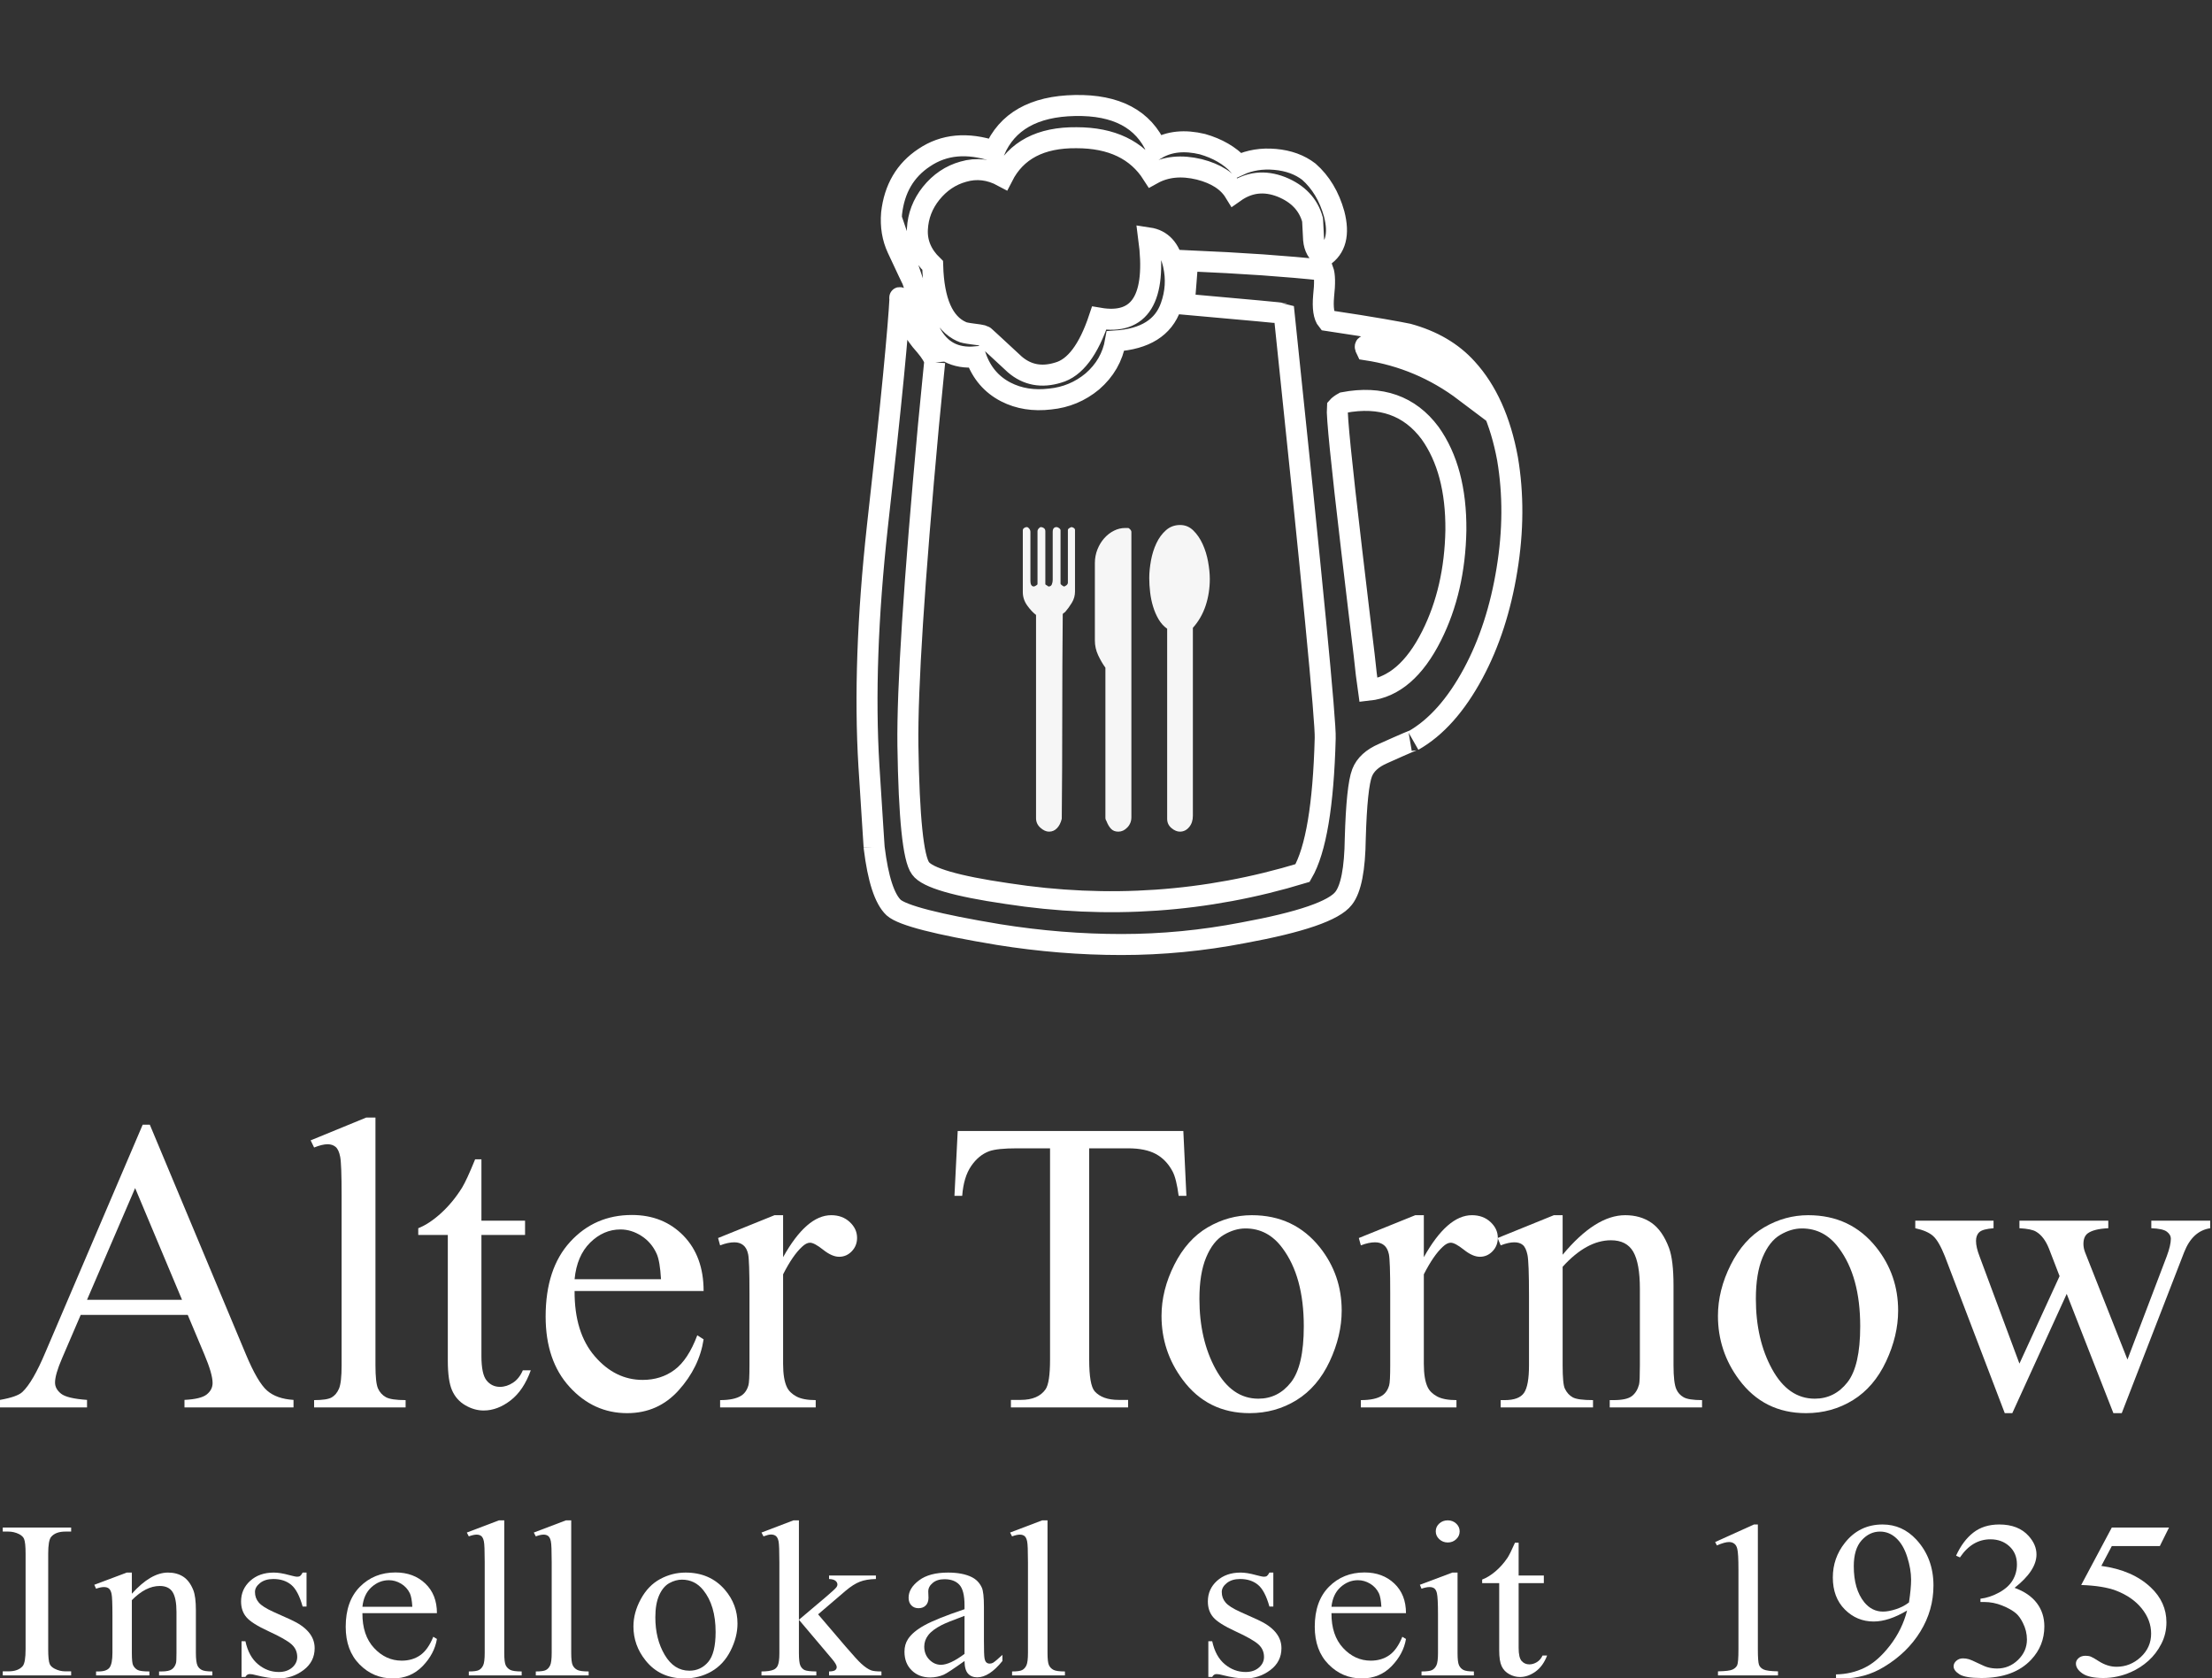
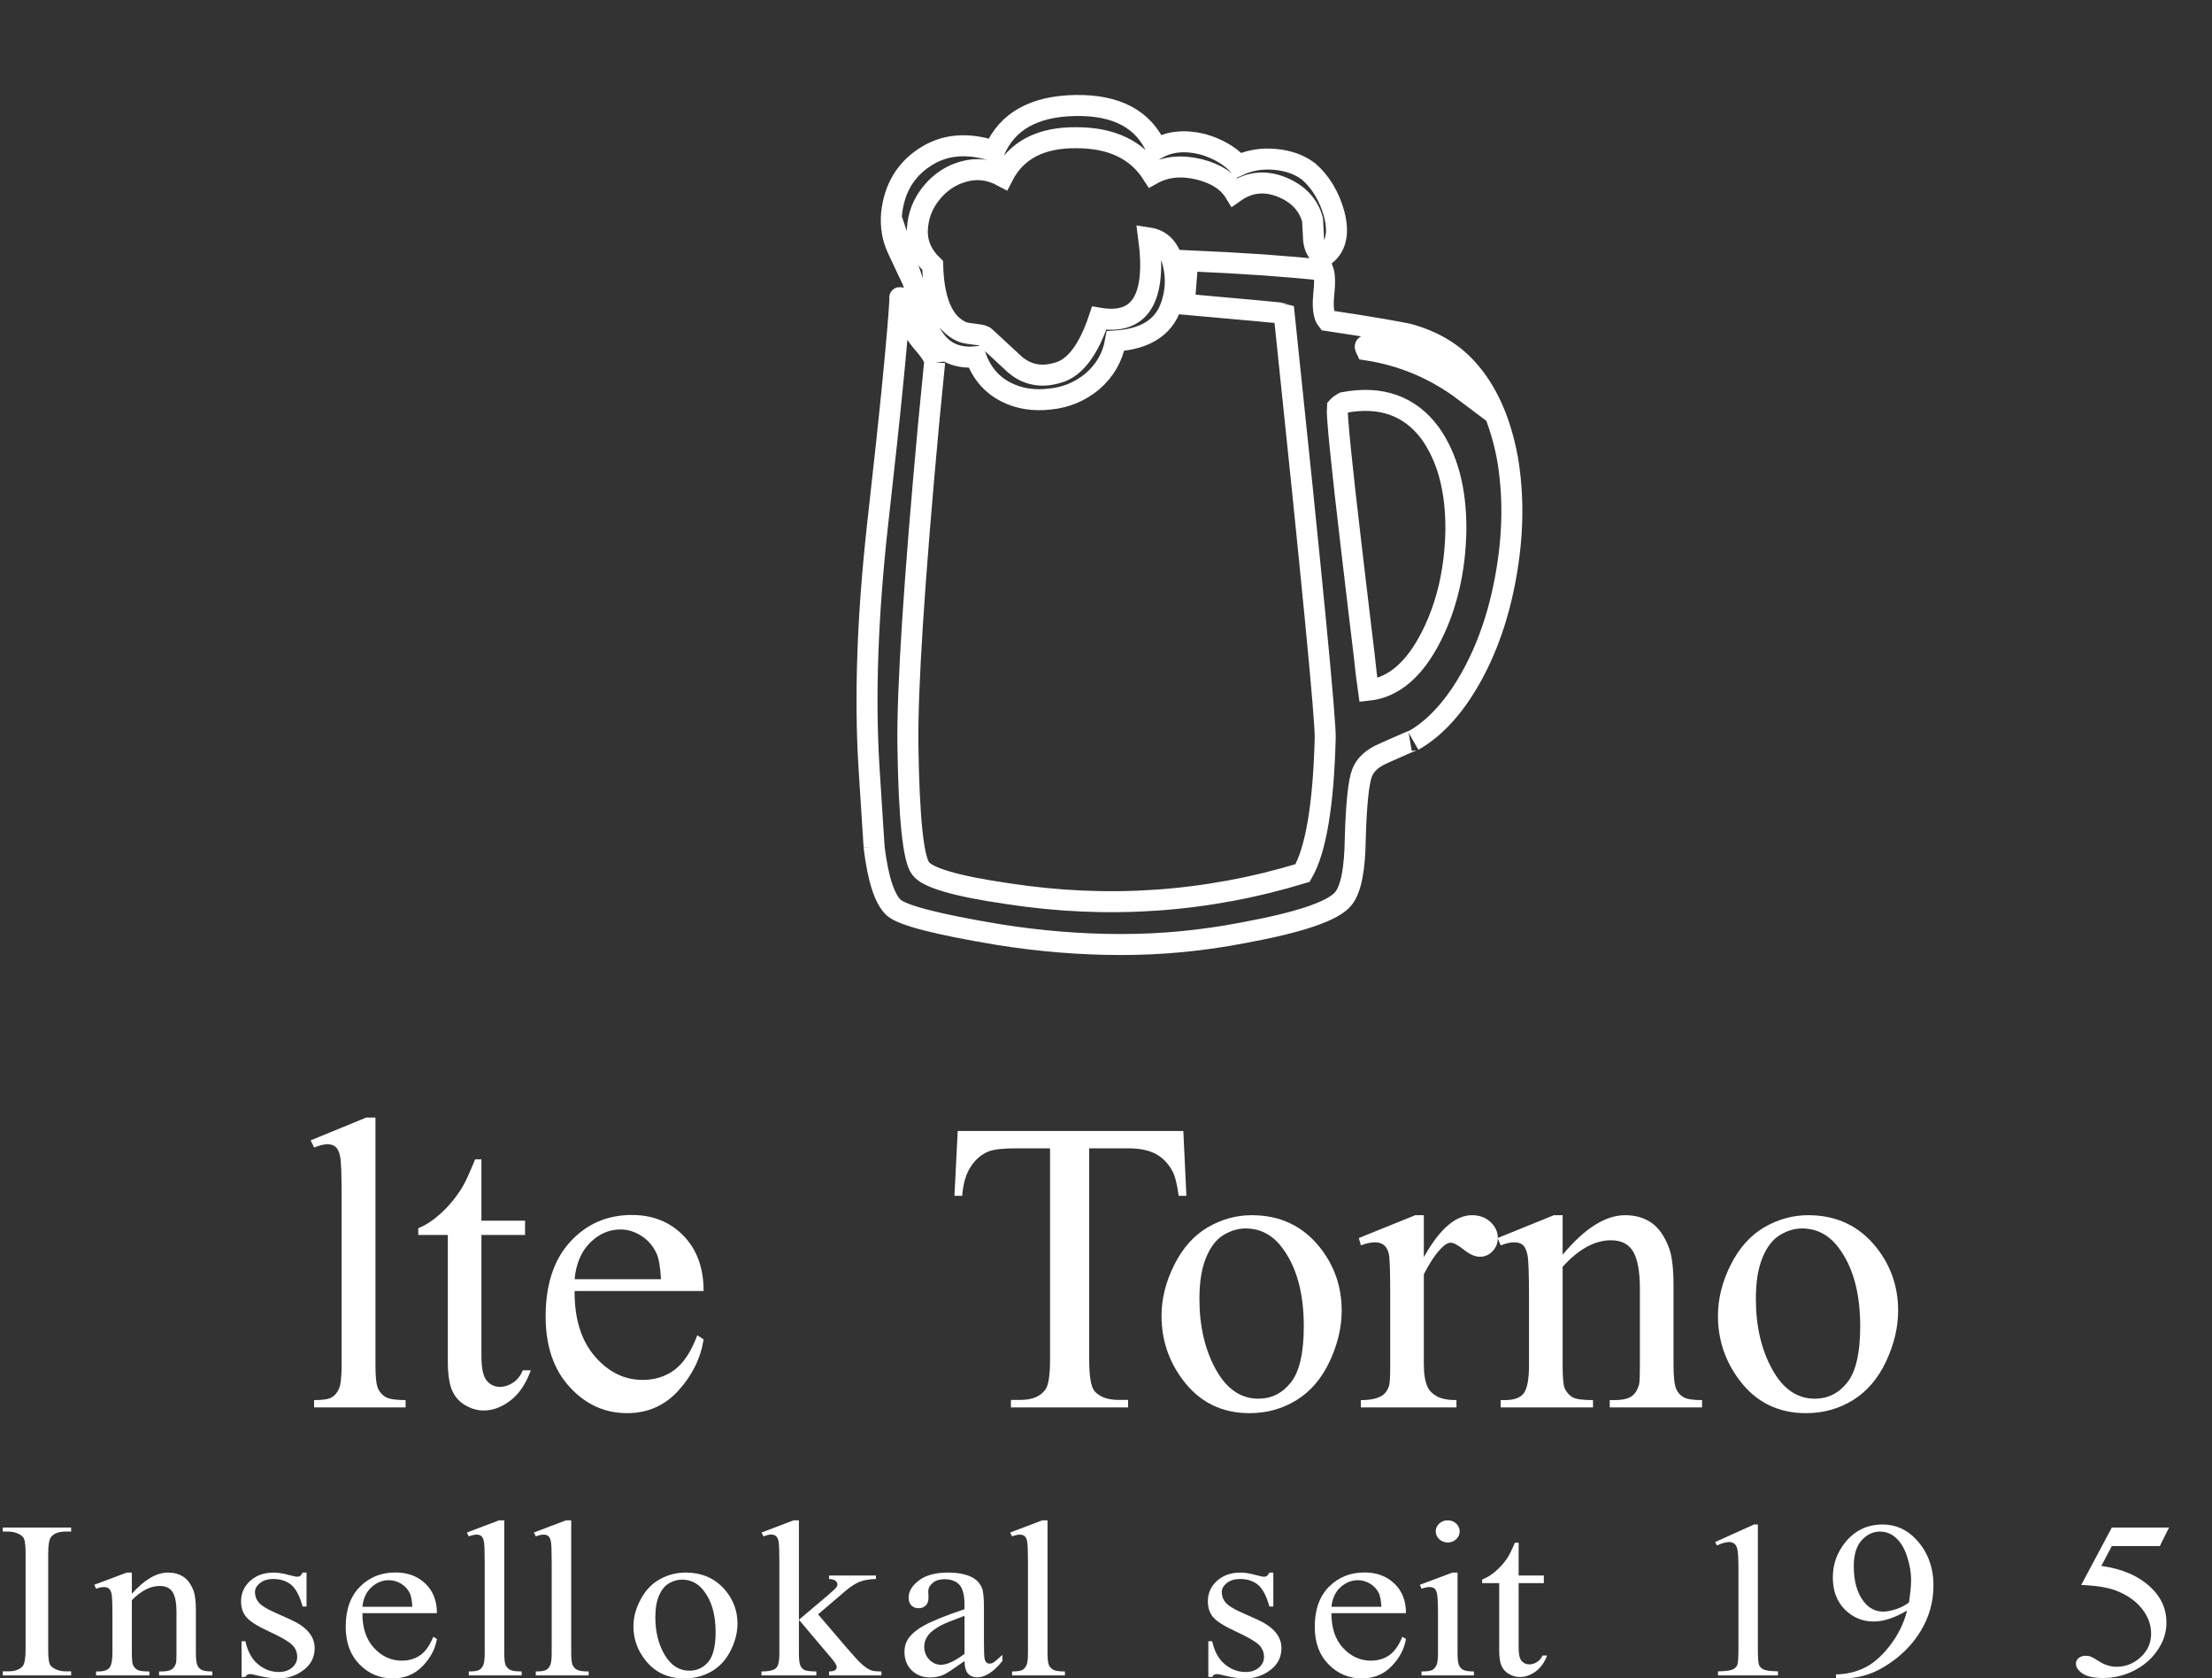
<svg xmlns="http://www.w3.org/2000/svg" width="100%" height="100%" viewBox="0 0 439 333" version="1.1" xml:space="preserve" style="fill-rule:evenodd;clip-rule:evenodd;stroke-miterlimit:10;">
  <rect x="0" y="0" width="439" height="333" fill="#333333" stroke="none" />
  <g transform="matrix(1,0,0,1,-0.001,1.38008e-05)">
    <g transform="matrix(1,0,0,1,-14.233,-11.635)">
      <g transform="matrix(4.167,0,0,4.167,285.392,151.22)">
        <path d="M0,-17.036C-0.066,-17.036 -0.066,-16.972 0,-16.841C1.724,-16.58 3.288,-15.92 4.693,-14.86C4.274,-15.642 3.631,-16.255 2.761,-16.701C1.824,-17.185 0.904,-17.297 0,-17.036ZM-0.702,-7.355C-0.568,-6.221 -0.451,-5.235 -0.352,-4.398C-0.25,-3.56 -0.168,-2.864 -0.1,-2.306C-0.033,-1.654 0.033,-1.097 0.101,-0.632C1.306,-0.762 2.31,-1.627 3.112,-3.226C3.849,-4.695 4.232,-6.369 4.267,-8.248C4.283,-10.164 3.873,-11.708 3.037,-12.88C2.066,-14.182 0.694,-14.665 -1.078,-14.33C-1.146,-14.293 -1.204,-14.256 -1.254,-14.219C-1.305,-14.182 -1.347,-14.144 -1.379,-14.107C-1.414,-13.717 -1.187,-11.466 -0.702,-7.355ZM-17.164,-14.832C-17.85,-15.185 -18.327,-15.743 -18.595,-16.506C-19.582,-16.414 -20.301,-16.795 -20.752,-17.65C-20.769,-17.687 -20.849,-17.91 -20.99,-18.32C-21.133,-18.728 -21.347,-19.351 -21.631,-20.189C-21.631,-20.17 -21.865,-20.664 -22.333,-21.668C-22.567,-22.17 -22.66,-22.728 -22.609,-23.342C-22.476,-24.514 -21.957,-25.396 -21.054,-25.992C-20.117,-26.624 -19.004,-26.726 -17.716,-26.299C-17.114,-27.713 -15.834,-28.437 -13.876,-28.474C-11.903,-28.512 -10.606,-27.824 -9.987,-26.41C-9.384,-26.764 -8.657,-26.838 -7.804,-26.634C-7.085,-26.428 -6.508,-26.094 -6.072,-25.629C-5.554,-25.871 -4.977,-25.965 -4.341,-25.908C-3.706,-25.852 -3.17,-25.656 -2.735,-25.322C-2.166,-24.82 -1.765,-24.15 -1.53,-23.313C-1.279,-22.346 -1.455,-21.668 -2.057,-21.277C-2.325,-21.444 -2.475,-21.714 -2.509,-22.086C-2.526,-22.402 -2.538,-22.644 -2.547,-22.811C-2.555,-22.978 -2.559,-23.053 -2.559,-23.035C-2.76,-23.761 -3.254,-24.28 -4.04,-24.598C-4.843,-24.913 -5.587,-24.83 -6.272,-24.346C-6.591,-24.867 -7.151,-25.228 -7.955,-25.433C-8.808,-25.639 -9.552,-25.564 -10.188,-25.211C-10.924,-26.363 -12.129,-26.94 -13.801,-26.94C-15.508,-26.959 -16.679,-26.345 -17.314,-25.099C-17.934,-25.433 -18.561,-25.508 -19.196,-25.322C-19.799,-25.154 -20.309,-24.81 -20.727,-24.291C-21.129,-23.787 -21.347,-23.221 -21.38,-22.588C-21.414,-21.937 -21.171,-21.361 -20.652,-20.858C-20.602,-19.146 -20.142,-18.098 -19.272,-17.707C-19.205,-17.668 -19.029,-17.631 -18.745,-17.595C-18.628,-17.576 -18.523,-17.562 -18.431,-17.553C-18.34,-17.543 -18.26,-17.519 -18.193,-17.483C-18.21,-17.501 -18.097,-17.399 -17.854,-17.176C-17.611,-16.953 -17.239,-16.609 -16.738,-16.143C-16.152,-15.642 -15.466,-15.512 -14.68,-15.754C-13.876,-15.976 -13.224,-16.841 -12.722,-18.348C-10.765,-18.014 -9.979,-19.287 -10.363,-22.17C-9.745,-22.077 -9.352,-21.648 -9.184,-20.887C-9.034,-20.217 -9.076,-19.557 -9.309,-18.906C-9.661,-17.902 -10.539,-17.352 -11.944,-17.26C-12.078,-16.496 -12.446,-15.855 -13.049,-15.334C-13.634,-14.85 -14.303,-14.572 -15.056,-14.498C-15.842,-14.404 -16.545,-14.515 -17.164,-14.832ZM1.983,-17.595C3.153,-17.277 4.091,-16.729 4.794,-15.949C5.747,-14.906 6.391,-13.474 6.727,-11.652C7.01,-9.978 7.002,-8.221 6.7,-6.379C6.399,-4.519 5.864,-2.873 5.095,-1.441C4.274,0.084 3.321,1.153 2.234,1.768C2.3,1.73 2.213,1.764 1.971,1.865C1.728,1.967 1.339,2.141 0.803,2.381C0.285,2.604 -0.05,2.912 -0.2,3.301C-0.367,3.73 -0.477,4.772 -0.525,6.426C-0.543,7.877 -0.727,8.826 -1.078,9.273C-1.53,9.867 -3.128,10.416 -5.872,10.919C-7.795,11.29 -9.723,11.476 -11.655,11.476C-13.588,11.476 -15.542,11.318 -17.516,11.002C-20.426,10.519 -22.091,10.09 -22.509,9.719C-22.944,9.309 -23.254,8.361 -23.437,6.872C-23.437,6.891 -23.458,6.576 -23.5,5.924C-23.542,5.274 -23.605,4.288 -23.689,2.967C-23.889,-0.344 -23.755,-4.139 -23.287,-8.416C-22.953,-11.373 -22.697,-13.759 -22.521,-15.572C-22.346,-17.385 -22.242,-18.636 -22.208,-19.324C-22.275,-19.381 -22.083,-18.914 -21.631,-17.93C-21.513,-17.668 -21.305,-17.371 -21.003,-17.036C-20.736,-16.721 -20.585,-16.469 -20.552,-16.283C-20.552,-16.32 -20.652,-15.307 -20.853,-13.242C-21.539,-5.783 -21.865,-0.707 -21.832,1.99C-21.781,5.432 -21.58,7.385 -21.229,7.85C-20.911,8.295 -19.54,8.696 -17.114,9.049C-12.313,9.793 -7.62,9.467 -3.036,8.072C-2.4,6.975 -2.041,4.836 -1.957,1.656C-1.924,0.894 -2.576,-5.849 -3.914,-18.57C-3.964,-18.59 -5.563,-18.738 -8.708,-19.017C-8.674,-19.146 -8.648,-19.301 -8.632,-19.477C-8.615,-19.654 -8.599,-19.863 -8.582,-20.104L-8.506,-21.082C-7.201,-21.025 -6.014,-20.961 -4.943,-20.887C-3.873,-20.811 -2.91,-20.728 -2.057,-20.635C-1.975,-20.412 -1.965,-20.002 -2.032,-19.408C-2.083,-18.831 -2.024,-18.44 -1.856,-18.236C-0.735,-18.068 0.143,-17.93 0.778,-17.818C1.414,-17.707 1.815,-17.631 1.983,-17.595Z" style="fill:none;stroke:white;stroke-width:1px;" />
      </g>
      <g transform="matrix(4.167,0,0,4.167,245.872,156.064)">
-         <path d="M0,-4.723C-0.164,-4.838 -0.3,-4.989 -0.409,-5.174C-0.518,-5.359 -0.605,-5.561 -0.671,-5.78C-0.738,-5.998 -0.784,-6.225 -0.811,-6.457C-0.839,-6.692 -0.853,-6.916 -0.853,-7.136C-0.853,-7.393 -0.825,-7.672 -0.771,-7.971C-0.716,-8.271 -0.63,-8.544 -0.513,-8.791C-0.397,-9.039 -0.245,-9.246 -0.058,-9.412C0.128,-9.578 0.354,-9.662 0.619,-9.662C0.859,-9.662 1.069,-9.575 1.248,-9.399C1.427,-9.223 1.576,-9.006 1.692,-8.748C1.809,-8.492 1.895,-8.214 1.949,-7.914C2.003,-7.614 2.031,-7.34 2.031,-7.093C2.031,-6.646 1.965,-6.223 1.833,-5.823C1.7,-5.423 1.498,-5.071 1.225,-4.766L1.225,4.183C1.225,4.402 1.165,4.583 1.044,4.726C0.924,4.869 0.778,4.939 0.607,4.939C0.474,4.939 0.34,4.882 0.205,4.769C0.068,4.654 0,4.507 0,4.327L0,-4.723ZM-2.941,-2.868C-3.066,-3.039 -3.181,-3.237 -3.286,-3.46C-3.391,-3.684 -3.443,-3.919 -3.443,-4.166L-3.443,-7.85C-3.443,-8.078 -3.402,-8.295 -3.321,-8.498C-3.24,-8.703 -3.13,-8.882 -2.994,-9.035C-2.858,-9.187 -2.704,-9.306 -2.533,-9.391C-2.362,-9.477 -2.183,-9.52 -1.997,-9.52L-1.868,-9.52C-1.836,-9.52 -1.802,-9.498 -1.762,-9.455C-1.724,-9.412 -1.704,-9.371 -1.704,-9.334L-1.704,4.256C-1.704,4.445 -1.769,4.607 -1.897,4.74C-2.026,4.874 -2.167,4.939 -2.323,4.939C-2.471,4.939 -2.587,4.895 -2.673,4.804C-2.759,4.715 -2.833,4.588 -2.895,4.426C-2.91,4.408 -2.922,4.383 -2.93,4.355C-2.938,4.327 -2.941,4.308 -2.941,4.298L-2.941,-2.868ZM-6.245,-5.38C-6.385,-5.485 -6.525,-5.635 -6.665,-5.829C-6.805,-6.025 -6.875,-6.237 -6.875,-6.465L-6.875,-9.405C-6.875,-9.453 -6.854,-9.491 -6.811,-9.52C-6.769,-9.549 -6.727,-9.563 -6.688,-9.563C-6.649,-9.563 -6.611,-9.539 -6.572,-9.491C-6.533,-9.444 -6.513,-9.391 -6.513,-9.334L-6.513,-6.994C-6.513,-6.916 -6.5,-6.855 -6.473,-6.807C-6.445,-6.76 -6.404,-6.736 -6.35,-6.736C-6.326,-6.736 -6.291,-6.75 -6.245,-6.78C-6.198,-6.807 -6.175,-6.831 -6.175,-6.85L-6.175,-9.363C-6.175,-9.41 -6.155,-9.455 -6.117,-9.498C-6.078,-9.541 -6.043,-9.563 -6.011,-9.563C-5.965,-9.563 -5.918,-9.545 -5.871,-9.514C-5.825,-9.479 -5.802,-9.43 -5.802,-9.363L-5.802,-6.85C-5.802,-6.831 -5.782,-6.813 -5.743,-6.793C-5.705,-6.774 -5.677,-6.755 -5.661,-6.736L-5.638,-6.736C-5.568,-6.736 -5.52,-6.77 -5.492,-6.836C-5.465,-6.903 -5.451,-6.974 -5.451,-7.049L-5.451,-9.334C-5.451,-9.487 -5.389,-9.563 -5.264,-9.563C-5.233,-9.563 -5.194,-9.545 -5.147,-9.514C-5.101,-9.479 -5.078,-9.444 -5.078,-9.405L-5.078,-6.879C-5.078,-6.85 -5.057,-6.823 -5.014,-6.793C-4.971,-6.764 -4.941,-6.745 -4.926,-6.736C-4.887,-6.736 -4.844,-6.755 -4.797,-6.793C-4.75,-6.831 -4.728,-6.873 -4.728,-6.922L-4.728,-9.42C-4.728,-9.457 -4.702,-9.491 -4.651,-9.52C-4.601,-9.549 -4.568,-9.563 -4.552,-9.563C-4.536,-9.563 -4.505,-9.551 -4.459,-9.528C-4.413,-9.503 -4.389,-9.467 -4.389,-9.42L-4.389,-6.494C-4.389,-6.303 -4.439,-6.124 -4.541,-5.957C-4.642,-5.791 -4.748,-5.647 -4.855,-5.523L-4.949,-5.452L-4.973,-5.423C-4.989,-3.777 -4.996,-2.145 -4.996,-0.528C-4.996,1.082 -5.004,2.699 -5.02,4.327C-5.066,4.517 -5.142,4.668 -5.247,4.775C-5.352,4.886 -5.479,4.939 -5.626,4.939C-5.759,4.939 -5.895,4.879 -6.035,4.755C-6.175,4.631 -6.245,4.479 -6.245,4.298L-6.245,-5.38Z" style="fill:rgb(246,246,246);fill-rule:nonzero;" />
-       </g>
+         </g>
      <g transform="matrix(4.167,0,0,4.167,0,0)">
        <g transform="matrix(1,0,0,1,3.261,69.808)">
-           <path d="M9.096,-4.407L3.999,-4.407L3.106,-2.33C2.886,-1.819 2.776,-1.437 2.776,-1.184C2.776,-0.984 2.872,-0.807 3.063,-0.655C3.254,-0.503 3.666,-0.404 4.3,-0.359L4.3,0L0.155,0L0.155,-0.359C0.705,-0.456 1.061,-0.582 1.223,-0.738C1.553,-1.048 1.919,-1.679 2.32,-2.631L6.951,-13.464L7.29,-13.464L11.872,-2.514C12.241,-1.634 12.576,-1.063 12.877,-0.801C13.178,-0.539 13.597,-0.392 14.134,-0.359L14.134,0L8.941,0L8.941,-0.359C9.465,-0.385 9.819,-0.472 10.004,-0.621C10.188,-0.77 10.28,-0.951 10.28,-1.165C10.28,-1.45 10.151,-1.899 9.892,-2.514L9.096,-4.407ZM8.824,-5.126L6.591,-10.445L4.3,-5.126L8.824,-5.126Z" style="fill:white;fill-rule:nonzero;" />
          <path d="M18.037,-13.804L18.037,-2.009C18.037,-1.453 18.077,-1.084 18.158,-0.903C18.239,-0.722 18.363,-0.584 18.532,-0.49C18.7,-0.396 19.014,-0.349 19.473,-0.349L19.473,0L15.115,0L15.115,-0.349C15.522,-0.349 15.801,-0.392 15.949,-0.476C16.098,-0.56 16.215,-0.699 16.299,-0.893C16.383,-1.087 16.425,-1.459 16.425,-2.009L16.425,-10.086C16.425,-11.089 16.402,-11.706 16.357,-11.935C16.312,-12.165 16.239,-12.322 16.139,-12.406C16.038,-12.49 15.911,-12.532 15.755,-12.532C15.587,-12.532 15.373,-12.481 15.115,-12.377L14.95,-12.717L17.6,-13.804L18.037,-13.804Z" style="fill:white;fill-rule:nonzero;" />
          <path d="M23.084,-11.814L23.084,-8.892L25.162,-8.892L25.162,-8.213L23.084,-8.213L23.084,-2.446C23.084,-1.87 23.167,-1.482 23.332,-1.281C23.497,-1.081 23.709,-0.98 23.968,-0.98C24.181,-0.98 24.389,-1.047 24.589,-1.179C24.79,-1.312 24.945,-1.508 25.055,-1.767L25.434,-1.767C25.207,-1.133 24.887,-0.655 24.473,-0.335C24.058,-0.015 23.631,0.146 23.191,0.146C22.894,0.146 22.602,0.063 22.318,-0.102C22.033,-0.267 21.823,-0.503 21.687,-0.811C21.551,-1.118 21.483,-1.592 21.483,-2.233L21.483,-8.213L20.075,-8.213L20.075,-8.533C20.431,-8.675 20.795,-8.916 21.167,-9.256C21.539,-9.596 21.871,-9.999 22.162,-10.465C22.311,-10.711 22.518,-11.16 22.784,-11.814L23.084,-11.814Z" style="fill:white;fill-rule:nonzero;" />
          <path d="M27.521,-5.543C27.514,-4.223 27.835,-3.187 28.482,-2.437C29.129,-1.686 29.889,-1.311 30.763,-1.311C31.346,-1.311 31.852,-1.471 32.282,-1.791C32.713,-2.111 33.074,-2.66 33.365,-3.436L33.666,-3.242C33.53,-2.356 33.135,-1.548 32.481,-0.82C31.828,-0.092 31.009,0.272 30.025,0.272C28.958,0.272 28.043,-0.144 27.283,-0.976C26.523,-1.807 26.142,-2.925 26.142,-4.33C26.142,-5.85 26.532,-7.036 27.312,-7.887C28.092,-8.738 29.071,-9.164 30.249,-9.164C31.245,-9.164 32.064,-8.835 32.705,-8.179C33.345,-7.522 33.666,-6.643 33.666,-5.543L27.521,-5.543ZM27.521,-6.106L31.637,-6.106C31.604,-6.676 31.536,-7.077 31.433,-7.31C31.271,-7.672 31.03,-7.957 30.71,-8.164C30.389,-8.371 30.054,-8.475 29.705,-8.475C29.168,-8.475 28.687,-8.266 28.263,-7.849C27.84,-7.431 27.592,-6.85 27.521,-6.106Z" style="fill:white;fill-rule:nonzero;" />
-           <path d="M37.452,-9.154L37.452,-7.154C38.196,-8.488 38.96,-9.154 39.743,-9.154C40.099,-9.154 40.393,-9.046 40.626,-8.829C40.859,-8.612 40.975,-8.361 40.975,-8.077C40.975,-7.824 40.891,-7.611 40.723,-7.436C40.555,-7.261 40.354,-7.174 40.121,-7.174C39.895,-7.174 39.641,-7.285 39.359,-7.509C39.078,-7.732 38.869,-7.844 38.733,-7.844C38.617,-7.844 38.49,-7.779 38.354,-7.65C38.063,-7.384 37.762,-6.947 37.452,-6.339L37.452,-2.077C37.452,-1.586 37.513,-1.213 37.636,-0.961C37.72,-0.786 37.869,-0.641 38.083,-0.524C38.296,-0.408 38.604,-0.349 39.005,-0.349L39.005,0L34.452,0L34.452,-0.349C34.905,-0.349 35.242,-0.421 35.462,-0.563C35.623,-0.667 35.737,-0.832 35.801,-1.058C35.834,-1.168 35.85,-1.482 35.85,-2L35.85,-5.446C35.85,-6.481 35.829,-7.098 35.787,-7.295C35.745,-7.493 35.667,-7.637 35.554,-7.727C35.441,-7.818 35.3,-7.863 35.132,-7.863C34.931,-7.863 34.704,-7.815 34.452,-7.717L34.355,-8.067L37.044,-9.154L37.452,-9.154Z" style="fill:white;fill-rule:nonzero;" />
        </g>
        <g transform="matrix(1,0,0,1,48.272,69.808)">
          <path d="M11.503,-13.163L11.649,-10.076L11.28,-10.076C11.209,-10.62 11.112,-11.008 10.989,-11.241C10.788,-11.617 10.521,-11.893 10.188,-12.071C9.855,-12.249 9.416,-12.338 8.873,-12.338L7.019,-12.338L7.019,-2.281C7.019,-1.472 7.106,-0.968 7.281,-0.767C7.527,-0.495 7.905,-0.359 8.416,-0.359L8.873,-0.359L8.873,0L3.291,0L3.291,-0.359L3.757,-0.359C4.313,-0.359 4.708,-0.527 4.941,-0.864C5.084,-1.071 5.155,-1.543 5.155,-2.281L5.155,-12.338L3.572,-12.338C2.958,-12.338 2.521,-12.293 2.262,-12.202C1.925,-12.079 1.637,-11.843 1.398,-11.494C1.158,-11.144 1.016,-10.672 0.971,-10.076L0.602,-10.076L0.757,-13.163L11.503,-13.163Z" style="fill:white;fill-rule:nonzero;" />
        </g>
        <g transform="matrix(1,0,0,1,58.066,69.808)">
          <path d="M4.97,-9.154C6.316,-9.154 7.397,-8.643 8.213,-7.62C8.905,-6.747 9.251,-5.744 9.251,-4.611C9.251,-3.815 9.06,-3.009 8.679,-2.194C8.297,-1.378 7.771,-0.764 7.101,-0.349C6.431,0.065 5.685,0.272 4.863,0.272C3.524,0.272 2.459,-0.262 1.67,-1.33C1.003,-2.229 0.67,-3.239 0.67,-4.359C0.67,-5.174 0.872,-5.985 1.277,-6.79C1.681,-7.596 2.213,-8.192 2.873,-8.577C3.534,-8.962 4.232,-9.154 4.97,-9.154ZM4.669,-8.523C4.326,-8.523 3.982,-8.421 3.635,-8.217C3.289,-8.014 3.009,-7.656 2.796,-7.145C2.582,-6.633 2.475,-5.977 2.475,-5.174C2.475,-3.88 2.733,-2.763 3.247,-1.825C3.762,-0.887 4.44,-0.417 5.281,-0.417C5.909,-0.417 6.426,-0.676 6.834,-1.194C7.242,-1.712 7.446,-2.602 7.446,-3.864C7.446,-5.443 7.106,-6.685 6.426,-7.591C5.967,-8.213 5.381,-8.523 4.669,-8.523Z" style="fill:white;fill-rule:nonzero;" />
          <path d="M13.163,-9.154L13.163,-7.154C13.908,-8.488 14.671,-9.154 15.454,-9.154C15.81,-9.154 16.105,-9.046 16.338,-8.829C16.571,-8.612 16.687,-8.361 16.687,-8.077C16.687,-7.824 16.603,-7.611 16.435,-7.436C16.267,-7.261 16.066,-7.174 15.833,-7.174C15.606,-7.174 15.352,-7.285 15.071,-7.509C14.789,-7.732 14.581,-7.844 14.445,-7.844C14.328,-7.844 14.202,-7.779 14.066,-7.65C13.775,-7.384 13.474,-6.947 13.163,-6.339L13.163,-2.077C13.163,-1.586 13.225,-1.213 13.348,-0.961C13.432,-0.786 13.581,-0.641 13.794,-0.524C14.008,-0.408 14.315,-0.349 14.717,-0.349L14.717,0L10.164,0L10.164,-0.349C10.617,-0.349 10.953,-0.421 11.173,-0.563C11.335,-0.667 11.448,-0.832 11.513,-1.058C11.545,-1.168 11.562,-1.482 11.562,-2L11.562,-5.446C11.562,-6.481 11.541,-7.098 11.499,-7.295C11.456,-7.493 11.379,-7.637 11.266,-7.727C11.152,-7.818 11.012,-7.863 10.843,-7.863C10.643,-7.863 10.416,-7.815 10.164,-7.717L10.067,-8.067L12.756,-9.154L13.163,-9.154Z" style="fill:white;fill-rule:nonzero;" />
          <path d="M19.774,-7.271C20.816,-8.526 21.81,-9.154 22.754,-9.154C23.24,-9.154 23.657,-9.033 24.007,-8.79C24.356,-8.547 24.634,-8.148 24.842,-7.591C24.984,-7.203 25.055,-6.608 25.055,-5.805L25.055,-2.009C25.055,-1.446 25.1,-1.065 25.191,-0.864C25.262,-0.702 25.377,-0.576 25.536,-0.485C25.694,-0.395 25.987,-0.349 26.414,-0.349L26.414,0L22.017,0L22.017,-0.349L22.201,-0.349C22.615,-0.349 22.905,-0.413 23.07,-0.539C23.235,-0.665 23.35,-0.851 23.415,-1.097C23.44,-1.194 23.453,-1.498 23.453,-2.009L23.453,-5.65C23.453,-6.459 23.348,-7.046 23.138,-7.412C22.928,-7.777 22.573,-7.96 22.075,-7.96C21.305,-7.96 20.538,-7.54 19.774,-6.698L19.774,-2.009C19.774,-1.408 19.81,-1.035 19.881,-0.893C19.972,-0.705 20.096,-0.568 20.255,-0.481C20.413,-0.393 20.735,-0.349 21.221,-0.349L21.221,0L16.823,0L16.823,-0.349L17.017,-0.349C17.47,-0.349 17.776,-0.464 17.935,-0.694C18.093,-0.924 18.172,-1.362 18.172,-2.009L18.172,-5.31C18.172,-6.378 18.148,-7.028 18.1,-7.261C18.051,-7.494 17.977,-7.653 17.876,-7.737C17.776,-7.821 17.642,-7.863 17.474,-7.863C17.292,-7.863 17.076,-7.815 16.823,-7.717L16.678,-8.067L19.357,-9.154L19.774,-9.154L19.774,-7.271Z" style="fill:white;fill-rule:nonzero;" />
          <path d="M31.472,-9.154C32.818,-9.154 33.899,-8.643 34.714,-7.62C35.407,-6.747 35.753,-5.744 35.753,-4.611C35.753,-3.815 35.562,-3.009 35.18,-2.194C34.798,-1.378 34.272,-0.764 33.603,-0.349C32.933,0.065 32.187,0.272 31.365,0.272C30.025,0.272 28.961,-0.262 28.171,-1.33C27.505,-2.229 27.171,-3.239 27.171,-4.359C27.171,-5.174 27.374,-5.985 27.778,-6.79C28.183,-7.596 28.715,-8.192 29.375,-8.577C30.035,-8.962 30.734,-9.154 31.472,-9.154ZM31.171,-8.523C30.828,-8.523 30.483,-8.421 30.137,-8.217C29.791,-8.014 29.511,-7.656 29.297,-7.145C29.084,-6.633 28.977,-5.977 28.977,-5.174C28.977,-3.88 29.234,-2.763 29.749,-1.825C30.263,-0.887 30.941,-0.417 31.782,-0.417C32.41,-0.417 32.928,-0.676 33.336,-1.194C33.743,-1.712 33.947,-2.602 33.947,-3.864C33.947,-5.443 33.607,-6.685 32.928,-7.591C32.468,-8.213 31.883,-8.523 31.171,-8.523Z" style="fill:white;fill-rule:nonzero;" />
        </g>
        <g transform="matrix(1,0,0,1,94.509,69.808)">
-           <path d="M0.126,-8.892L3.854,-8.892L3.854,-8.533C3.511,-8.507 3.286,-8.446 3.179,-8.348C3.072,-8.251 3.019,-8.112 3.019,-7.931C3.019,-7.73 3.074,-7.488 3.184,-7.203L5.087,-2.087L6.999,-6.252L6.494,-7.562C6.339,-7.95 6.135,-8.219 5.883,-8.368C5.74,-8.458 5.475,-8.513 5.087,-8.533L5.087,-8.892L9.319,-8.892L9.319,-8.533C8.853,-8.513 8.523,-8.429 8.329,-8.281C8.2,-8.177 8.135,-8.012 8.135,-7.785C8.135,-7.656 8.161,-7.523 8.213,-7.387L10.232,-2.281L12.105,-7.203C12.235,-7.552 12.299,-7.831 12.299,-8.038C12.299,-8.161 12.236,-8.271 12.11,-8.368C11.984,-8.465 11.736,-8.52 11.368,-8.533L11.368,-8.892L14.173,-8.892L14.173,-8.533C13.61,-8.449 13.196,-8.067 12.93,-7.387L9.96,0.272L9.562,0.272L7.339,-5.407L4.747,0.272L4.388,0.272L1.534,-7.203C1.346,-7.675 1.162,-7.994 0.98,-8.159C0.799,-8.324 0.514,-8.449 0.126,-8.533L0.126,-8.892Z" style="fill:white;fill-rule:nonzero;" />
-         </g>
+           </g>
        <g transform="matrix(1.08,0,0,1,-0.261,0)">
          <g transform="matrix(1,0,0,1,3.261,82.566)">
            <path d="M3.281,-0.192L3.281,0L0.265,0L0.265,-0.192L0.514,-0.192C0.805,-0.192 1.016,-0.277 1.147,-0.446C1.23,-0.557 1.272,-0.824 1.272,-1.246L1.272,-5.794C1.272,-6.15 1.249,-6.385 1.204,-6.5C1.17,-6.586 1.099,-6.661 0.992,-6.723C0.839,-6.806 0.68,-6.847 0.514,-6.847L0.265,-6.847L0.265,-7.04L3.281,-7.04L3.281,-6.847L3.027,-6.847C2.739,-6.847 2.53,-6.763 2.398,-6.593C2.312,-6.482 2.269,-6.216 2.269,-5.794L2.269,-1.246C2.269,-0.889 2.291,-0.654 2.336,-0.54C2.371,-0.453 2.443,-0.379 2.554,-0.317C2.703,-0.234 2.86,-0.192 3.027,-0.192L3.281,-0.192Z" style="fill:white;fill-rule:nonzero;" />
          </g>
          <g transform="matrix(1,0,0,1,7.501,82.566)">
            <path d="M1.718,-3.888C2.276,-4.56 2.807,-4.895 3.312,-4.895C3.572,-4.895 3.795,-4.831 3.982,-4.701C4.169,-4.571 4.318,-4.357 4.428,-4.06C4.504,-3.852 4.542,-3.534 4.542,-3.104L4.542,-1.075C4.542,-0.774 4.567,-0.569 4.615,-0.462C4.653,-0.376 4.715,-0.308 4.799,-0.26C4.884,-0.211 5.041,-0.187 5.269,-0.187L5.269,0L2.918,0L2.918,-0.187L3.016,-0.187C3.238,-0.187 3.393,-0.221 3.481,-0.288C3.569,-0.356 3.631,-0.455 3.665,-0.587C3.679,-0.639 3.686,-0.801 3.686,-1.075L3.686,-3.021C3.686,-3.454 3.63,-3.768 3.517,-3.964C3.405,-4.159 3.215,-4.257 2.949,-4.257C2.537,-4.257 2.127,-4.032 1.718,-3.582L1.718,-1.075C1.718,-0.753 1.737,-0.554 1.775,-0.478C1.824,-0.377 1.891,-0.304 1.975,-0.257C2.06,-0.21 2.232,-0.187 2.492,-0.187L2.492,0L0.14,0L0.14,-0.187L0.244,-0.187C0.486,-0.187 0.65,-0.248 0.735,-0.371C0.819,-0.494 0.862,-0.729 0.862,-1.075L0.862,-2.84C0.862,-3.411 0.849,-3.759 0.823,-3.883C0.797,-4.008 0.757,-4.093 0.703,-4.138C0.65,-4.183 0.578,-4.205 0.488,-4.205C0.391,-4.205 0.275,-4.179 0.14,-4.127L0.062,-4.314L1.495,-4.895L1.718,-4.895L1.718,-3.888Z" style="fill:white;fill-rule:nonzero;" />
          </g>
        </g>
        <g transform="matrix(1.08,0,0,1,14.337,82.566)">
          <path d="M3.406,-4.895L3.406,-3.276L3.234,-3.276C3.103,-3.785 2.934,-4.131 2.728,-4.314C2.522,-4.497 2.26,-4.589 1.942,-4.589C1.699,-4.589 1.504,-4.525 1.355,-4.397C1.206,-4.269 1.132,-4.127 1.132,-3.971C1.132,-3.778 1.187,-3.611 1.298,-3.473C1.405,-3.331 1.623,-3.181 1.952,-3.021L2.71,-2.653C3.412,-2.31 3.764,-1.859 3.764,-1.298C3.764,-0.865 3.6,-0.517 3.273,-0.252C2.946,0.013 2.58,0.145 2.175,0.145C1.884,0.145 1.552,0.093 1.178,-0.01C1.064,-0.045 0.971,-0.062 0.898,-0.062C0.819,-0.062 0.756,-0.017 0.711,0.073L0.54,0.073L0.54,-1.625L0.711,-1.625C0.808,-1.14 0.993,-0.775 1.267,-0.53C1.54,-0.284 1.846,-0.161 2.186,-0.161C2.424,-0.161 2.619,-0.231 2.77,-0.371C2.92,-0.511 2.995,-0.68 2.995,-0.877C2.995,-1.116 2.912,-1.317 2.744,-1.48C2.576,-1.642 2.241,-1.848 1.739,-2.097C1.237,-2.347 0.908,-2.571 0.753,-2.772C0.597,-2.969 0.519,-3.219 0.519,-3.52C0.519,-3.911 0.653,-4.238 0.921,-4.501C1.19,-4.764 1.537,-4.895 1.962,-4.895C2.149,-4.895 2.376,-4.856 2.642,-4.776C2.819,-4.724 2.937,-4.698 2.995,-4.698C3.051,-4.698 3.094,-4.71 3.125,-4.735C3.156,-4.759 3.193,-4.812 3.234,-4.895L3.406,-4.895Z" style="fill:white;fill-rule:nonzero;" />
        </g>
        <g transform="matrix(1.08,0,0,1,-1.556,0)">
          <g transform="matrix(1,0,0,1,19.454,82.566)">
            <path d="M1.132,-2.964C1.128,-2.258 1.3,-1.705 1.646,-1.303C1.992,-0.902 2.398,-0.701 2.866,-0.701C3.177,-0.701 3.448,-0.786 3.678,-0.958C3.908,-1.129 4.101,-1.422 4.257,-1.838L4.418,-1.734C4.345,-1.26 4.134,-0.828 3.785,-0.439C3.435,-0.049 2.997,0.145 2.471,0.145C1.9,0.145 1.411,-0.077 1.005,-0.522C0.598,-0.966 0.395,-1.564 0.395,-2.315C0.395,-3.129 0.603,-3.763 1.02,-4.218C1.437,-4.673 1.961,-4.901 2.591,-4.901C3.123,-4.901 3.561,-4.725 3.904,-4.374C4.247,-4.022 4.418,-3.553 4.418,-2.964L1.132,-2.964ZM1.132,-3.265L3.333,-3.265C3.316,-3.57 3.279,-3.785 3.224,-3.909C3.137,-4.103 3.008,-4.255 2.837,-4.366C2.666,-4.477 2.487,-4.532 2.3,-4.532C2.013,-4.532 1.756,-4.42 1.529,-4.197C1.302,-3.974 1.17,-3.663 1.132,-3.265Z" style="fill:white;fill-rule:nonzero;" />
          </g>
          <g transform="matrix(1,0,0,1,24.873,82.566)">
            <path d="M1.968,-7.382L1.968,-1.075C1.968,-0.777 1.989,-0.58 2.032,-0.483C2.076,-0.386 2.142,-0.312 2.232,-0.262C2.322,-0.212 2.49,-0.187 2.736,-0.187L2.736,0L0.405,0L0.405,-0.187C0.623,-0.187 0.772,-0.209 0.851,-0.254C0.931,-0.299 0.993,-0.374 1.038,-0.478C1.083,-0.581 1.106,-0.78 1.106,-1.075L1.106,-5.394C1.106,-5.93 1.094,-6.26 1.069,-6.383C1.045,-6.506 1.006,-6.59 0.953,-6.635C0.899,-6.68 0.831,-6.702 0.748,-6.702C0.658,-6.702 0.543,-6.674 0.405,-6.619L0.317,-6.801L1.734,-7.382L1.968,-7.382Z" style="fill:white;fill-rule:nonzero;" />
            <path d="M4.921,-7.382L4.921,-1.075C4.921,-0.777 4.943,-0.58 4.986,-0.483C5.03,-0.386 5.096,-0.312 5.186,-0.262C5.276,-0.212 5.444,-0.187 5.69,-0.187L5.69,0L3.359,0L3.359,-0.187C3.577,-0.187 3.726,-0.209 3.805,-0.254C3.885,-0.299 3.947,-0.374 3.992,-0.478C4.037,-0.581 4.06,-0.78 4.06,-1.075L4.06,-5.394C4.06,-5.93 4.048,-6.26 4.023,-6.383C3.999,-6.506 3.96,-6.59 3.907,-6.635C3.853,-6.68 3.785,-6.702 3.701,-6.702C3.611,-6.702 3.497,-6.674 3.359,-6.619L3.271,-6.801L4.688,-7.382L4.921,-7.382Z" style="fill:white;fill-rule:nonzero;" />
          </g>
        </g>
        <g transform="matrix(1.08,0,0,1,33.198,82.566)">
          <path d="M2.658,-4.895C3.378,-4.895 3.956,-4.622 4.392,-4.075C4.762,-3.608 4.947,-3.072 4.947,-2.466C4.947,-2.04 4.845,-1.609 4.641,-1.173C4.437,-0.737 4.156,-0.408 3.798,-0.187C3.439,0.035 3.04,0.145 2.601,0.145C1.884,0.145 1.315,-0.14 0.893,-0.711C0.536,-1.192 0.358,-1.732 0.358,-2.331C0.358,-2.767 0.466,-3.201 0.683,-3.631C0.899,-4.062 1.184,-4.381 1.537,-4.587C1.89,-4.793 2.263,-4.895 2.658,-4.895ZM2.497,-4.558C2.314,-4.558 2.129,-4.504 1.944,-4.395C1.759,-4.286 1.609,-4.094 1.495,-3.821C1.381,-3.547 1.324,-3.196 1.324,-2.767C1.324,-2.075 1.461,-1.478 1.737,-0.976C2.012,-0.474 2.374,-0.223 2.824,-0.223C3.16,-0.223 3.437,-0.362 3.655,-0.639C3.873,-0.915 3.982,-1.391 3.982,-2.066C3.982,-2.911 3.8,-3.575 3.437,-4.06C3.191,-4.392 2.878,-4.558 2.497,-4.558Z" style="fill:white;fill-rule:nonzero;" />
        </g>
        <g transform="matrix(1.08,0,0,1,-3.167,0)">
          <g transform="matrix(1,0,0,1,39.588,82.566)">
            <path d="M1.739,-7.382L1.739,-2.648L2.949,-3.753C3.205,-3.989 3.354,-4.138 3.395,-4.2C3.423,-4.241 3.437,-4.283 3.437,-4.324C3.437,-4.394 3.408,-4.453 3.351,-4.504C3.294,-4.554 3.2,-4.582 3.068,-4.589L3.068,-4.755L5.134,-4.755L5.134,-4.589C4.851,-4.582 4.614,-4.539 4.426,-4.459C4.237,-4.38 4.03,-4.238 3.805,-4.034L2.585,-2.907L3.805,-1.365C4.144,-0.94 4.373,-0.67 4.491,-0.555C4.657,-0.393 4.802,-0.287 4.927,-0.239C5.013,-0.204 5.164,-0.187 5.378,-0.187L5.378,0L3.068,0L3.068,-0.187C3.2,-0.19 3.289,-0.21 3.335,-0.247C3.382,-0.283 3.406,-0.334 3.406,-0.4C3.406,-0.479 3.336,-0.607 3.198,-0.784L1.739,-2.648L1.739,-1.069C1.739,-0.761 1.761,-0.559 1.804,-0.462C1.847,-0.365 1.909,-0.296 1.988,-0.254C2.068,-0.213 2.241,-0.19 2.507,-0.187L2.507,0L0.088,0L0.088,-0.187C0.331,-0.187 0.512,-0.216 0.633,-0.275C0.706,-0.313 0.761,-0.372 0.799,-0.452C0.851,-0.566 0.877,-0.763 0.877,-1.043L0.877,-5.373C0.877,-5.923 0.865,-6.26 0.841,-6.383C0.817,-6.506 0.777,-6.59 0.722,-6.637C0.666,-6.684 0.594,-6.707 0.504,-6.707C0.431,-6.707 0.322,-6.678 0.177,-6.619L0.088,-6.801L1.5,-7.382L1.739,-7.382Z" style="fill:white;fill-rule:nonzero;" />
          </g>
          <g transform="matrix(1,0,0,1,45.603,82.566)">
            <path d="M3.027,-0.685C2.539,-0.308 2.232,-0.09 2.108,-0.031C1.921,0.055 1.722,0.099 1.511,0.099C1.182,0.099 0.911,-0.014 0.698,-0.239C0.485,-0.464 0.379,-0.76 0.379,-1.127C0.379,-1.358 0.431,-1.559 0.535,-1.729C0.677,-1.964 0.923,-2.186 1.274,-2.393C1.626,-2.601 2.21,-2.854 3.027,-3.151L3.027,-3.338C3.027,-3.812 2.951,-4.138 2.801,-4.314C2.65,-4.491 2.431,-4.579 2.144,-4.579C1.926,-4.579 1.753,-4.52 1.625,-4.402C1.493,-4.285 1.428,-4.15 1.428,-3.997L1.438,-3.696C1.438,-3.537 1.397,-3.414 1.316,-3.328C1.235,-3.241 1.128,-3.198 0.997,-3.198C0.869,-3.198 0.764,-3.243 0.683,-3.333C0.601,-3.423 0.561,-3.546 0.561,-3.701C0.561,-3.999 0.713,-4.273 1.018,-4.522C1.322,-4.771 1.75,-4.895 2.3,-4.895C2.722,-4.895 3.068,-4.825 3.338,-4.683C3.542,-4.575 3.693,-4.408 3.79,-4.179C3.852,-4.03 3.883,-3.726 3.883,-3.265L3.883,-1.651C3.883,-1.197 3.892,-0.92 3.909,-0.818C3.926,-0.716 3.955,-0.647 3.995,-0.613C4.035,-0.578 4.08,-0.561 4.132,-0.561C4.188,-0.561 4.236,-0.573 4.278,-0.597C4.35,-0.642 4.491,-0.768 4.698,-0.976L4.698,-0.685C4.311,-0.166 3.94,0.093 3.587,0.093C3.418,0.093 3.283,0.035 3.182,-0.083C3.082,-0.201 3.03,-0.401 3.027,-0.685ZM3.027,-1.023L3.027,-2.835C2.504,-2.627 2.167,-2.48 2.014,-2.393C1.741,-2.241 1.545,-2.082 1.428,-1.916C1.31,-1.75 1.251,-1.568 1.251,-1.371C1.251,-1.121 1.326,-0.915 1.474,-0.75C1.623,-0.586 1.794,-0.504 1.988,-0.504C2.251,-0.504 2.597,-0.677 3.027,-1.023Z" style="fill:white;fill-rule:nonzero;" />
            <path d="M6.687,-7.382L6.687,-1.075C6.687,-0.777 6.708,-0.58 6.751,-0.483C6.795,-0.386 6.861,-0.312 6.951,-0.262C7.041,-0.212 7.209,-0.187 7.455,-0.187L7.455,0L5.124,0L5.124,-0.187C5.342,-0.187 5.491,-0.209 5.57,-0.254C5.65,-0.299 5.712,-0.374 5.757,-0.478C5.802,-0.581 5.825,-0.78 5.825,-1.075L5.825,-5.394C5.825,-5.93 5.813,-6.26 5.788,-6.383C5.764,-6.506 5.725,-6.59 5.672,-6.635C5.618,-6.68 5.55,-6.702 5.467,-6.702C5.377,-6.702 5.262,-6.674 5.124,-6.619L5.036,-6.801L6.453,-7.382L6.687,-7.382Z" style="fill:white;fill-rule:nonzero;" />
          </g>
        </g>
        <g transform="matrix(1.08,0,0,1,-4.83,0)">
          <g transform="matrix(1,0,0,1,60.382,82.566)">
            <path d="M3.406,-4.895L3.406,-3.276L3.234,-3.276C3.103,-3.785 2.934,-4.131 2.728,-4.314C2.522,-4.497 2.26,-4.589 1.942,-4.589C1.699,-4.589 1.504,-4.525 1.355,-4.397C1.206,-4.269 1.132,-4.127 1.132,-3.971C1.132,-3.778 1.187,-3.611 1.298,-3.473C1.405,-3.331 1.623,-3.181 1.952,-3.021L2.71,-2.653C3.412,-2.31 3.764,-1.859 3.764,-1.298C3.764,-0.865 3.6,-0.517 3.273,-0.252C2.946,0.013 2.58,0.145 2.175,0.145C1.884,0.145 1.552,0.093 1.178,-0.01C1.064,-0.045 0.971,-0.062 0.898,-0.062C0.819,-0.062 0.756,-0.017 0.711,0.073L0.54,0.073L0.54,-1.625L0.711,-1.625C0.808,-1.14 0.993,-0.775 1.267,-0.53C1.54,-0.284 1.846,-0.161 2.186,-0.161C2.424,-0.161 2.619,-0.231 2.77,-0.371C2.92,-0.511 2.995,-0.68 2.995,-0.877C2.995,-1.116 2.912,-1.317 2.744,-1.48C2.576,-1.642 2.241,-1.848 1.739,-2.097C1.237,-2.347 0.908,-2.571 0.753,-2.772C0.597,-2.969 0.519,-3.219 0.519,-3.52C0.519,-3.911 0.653,-4.238 0.921,-4.501C1.19,-4.764 1.537,-4.895 1.962,-4.895C2.149,-4.895 2.376,-4.856 2.642,-4.776C2.819,-4.724 2.937,-4.698 2.995,-4.698C3.051,-4.698 3.094,-4.71 3.125,-4.735C3.156,-4.759 3.193,-4.812 3.234,-4.895L3.406,-4.895Z" style="fill:white;fill-rule:nonzero;" />
          </g>
          <g transform="matrix(1,0,0,1,65.22,82.566)">
            <path d="M1.132,-2.964C1.128,-2.258 1.3,-1.705 1.646,-1.303C1.992,-0.902 2.398,-0.701 2.866,-0.701C3.177,-0.701 3.448,-0.786 3.678,-0.958C3.908,-1.129 4.101,-1.422 4.257,-1.838L4.418,-1.734C4.345,-1.26 4.134,-0.828 3.785,-0.439C3.435,-0.049 2.997,0.145 2.471,0.145C1.9,0.145 1.411,-0.077 1.005,-0.522C0.598,-0.966 0.395,-1.564 0.395,-2.315C0.395,-3.129 0.603,-3.763 1.02,-4.218C1.437,-4.673 1.961,-4.901 2.591,-4.901C3.123,-4.901 3.561,-4.725 3.904,-4.374C4.247,-4.022 4.418,-3.553 4.418,-2.964L1.132,-2.964ZM1.132,-3.265L3.333,-3.265C3.316,-3.57 3.279,-3.785 3.224,-3.909C3.137,-4.103 3.008,-4.255 2.837,-4.366C2.666,-4.477 2.487,-4.532 2.3,-4.532C2.013,-4.532 1.756,-4.42 1.529,-4.197C1.302,-3.974 1.17,-3.663 1.132,-3.265Z" style="fill:white;fill-rule:nonzero;" />
            <path d="M6.261,-7.382C6.406,-7.382 6.53,-7.331 6.632,-7.229C6.734,-7.127 6.785,-7.003 6.785,-6.858C6.785,-6.712 6.734,-6.588 6.632,-6.484C6.53,-6.38 6.406,-6.328 6.261,-6.328C6.115,-6.328 5.991,-6.38 5.887,-6.484C5.783,-6.588 5.731,-6.712 5.731,-6.858C5.731,-7.003 5.782,-7.127 5.884,-7.229C5.987,-7.331 6.112,-7.382 6.261,-7.382ZM6.692,-4.895L6.692,-1.075C6.692,-0.777 6.713,-0.579 6.757,-0.48C6.8,-0.382 6.864,-0.308 6.949,-0.26C7.033,-0.211 7.188,-0.187 7.413,-0.187L7.413,0L5.103,0L5.103,-0.187C5.335,-0.187 5.491,-0.209 5.57,-0.254C5.65,-0.299 5.713,-0.374 5.76,-0.478C5.807,-0.581 5.83,-0.78 5.83,-1.075L5.83,-2.907C5.83,-3.423 5.814,-3.757 5.783,-3.909C5.759,-4.02 5.721,-4.097 5.669,-4.14C5.617,-4.183 5.546,-4.205 5.456,-4.205C5.359,-4.205 5.242,-4.179 5.103,-4.127L5.03,-4.314L6.463,-4.895L6.692,-4.895Z" style="fill:white;fill-rule:nonzero;" />
            <path d="M9.386,-6.318L9.386,-4.755L10.497,-4.755L10.497,-4.392L9.386,-4.392L9.386,-1.308C9.386,-1 9.43,-0.793 9.518,-0.685C9.607,-0.578 9.72,-0.524 9.858,-0.524C9.973,-0.524 10.083,-0.56 10.191,-0.631C10.298,-0.702 10.381,-0.806 10.44,-0.945L10.642,-0.945C10.521,-0.606 10.35,-0.35 10.128,-0.179C9.907,-0.008 9.679,0.078 9.443,0.078C9.284,0.078 9.128,0.034 8.976,-0.055C8.824,-0.143 8.711,-0.269 8.639,-0.433C8.566,-0.598 8.529,-0.851 8.529,-1.194L8.529,-4.392L7.777,-4.392L7.777,-4.563C7.967,-4.639 8.162,-4.768 8.361,-4.95C8.56,-5.132 8.737,-5.347 8.893,-5.596C8.972,-5.728 9.083,-5.968 9.225,-6.318L9.386,-6.318Z" style="fill:white;fill-rule:nonzero;" />
          </g>
        </g>
        <g transform="matrix(1.08,0,0,1,-6.7,0)">
          <g transform="matrix(1,0,0,1,83.757,82.566)">
            <path d="M1.246,-6.349L2.959,-7.185L3.13,-7.185L3.13,-1.241C3.13,-0.846 3.147,-0.6 3.18,-0.504C3.213,-0.407 3.281,-0.332 3.385,-0.28C3.489,-0.228 3.7,-0.199 4.018,-0.192L4.018,0L1.371,0L1.371,-0.192C1.703,-0.199 1.917,-0.228 2.014,-0.278C2.111,-0.328 2.179,-0.395 2.217,-0.48C2.255,-0.565 2.274,-0.819 2.274,-1.241L2.274,-5.041C2.274,-5.553 2.257,-5.882 2.222,-6.027C2.198,-6.138 2.154,-6.219 2.09,-6.271C2.026,-6.323 1.949,-6.349 1.859,-6.349C1.73,-6.349 1.552,-6.295 1.324,-6.188L1.246,-6.349Z" style="fill:white;fill-rule:nonzero;" />
          </g>
          <g transform="matrix(1,0,0,1,89.772,82.566)">
            <path d="M0.561,0.145L0.561,-0.047C1.011,-0.054 1.429,-0.158 1.817,-0.361C2.205,-0.563 2.579,-0.917 2.941,-1.422C3.303,-1.928 3.554,-2.483 3.696,-3.089C3.153,-2.739 2.661,-2.565 2.222,-2.565C1.727,-2.565 1.303,-2.756 0.95,-3.138C0.597,-3.521 0.421,-4.029 0.421,-4.662C0.421,-5.278 0.597,-5.826 0.95,-6.308C1.376,-6.892 1.931,-7.185 2.616,-7.185C3.194,-7.185 3.689,-6.946 4.101,-6.468C4.607,-5.877 4.859,-5.146 4.859,-4.278C4.859,-3.496 4.667,-2.766 4.283,-2.09C3.899,-1.413 3.364,-0.851 2.679,-0.405C2.122,-0.038 1.514,0.145 0.857,0.145L0.561,0.145ZM3.779,-3.473C3.842,-3.923 3.873,-4.283 3.873,-4.553C3.873,-4.889 3.816,-5.251 3.701,-5.64C3.587,-6.03 3.425,-6.328 3.216,-6.536C3.007,-6.744 2.769,-6.847 2.502,-6.847C2.194,-6.847 1.924,-6.709 1.692,-6.432C1.461,-6.155 1.345,-5.743 1.345,-5.197C1.345,-4.466 1.499,-3.895 1.807,-3.483C2.032,-3.186 2.308,-3.037 2.637,-3.037C2.796,-3.037 2.985,-3.075 3.203,-3.151C3.421,-3.227 3.613,-3.335 3.779,-3.473Z" style="fill:white;fill-rule:nonzero;" />
-             <path d="M5.856,-5.7C6.057,-6.174 6.31,-6.54 6.616,-6.798C6.923,-7.056 7.304,-7.185 7.761,-7.185C8.325,-7.185 8.758,-7.001 9.059,-6.635C9.287,-6.361 9.402,-6.069 9.402,-5.757C9.402,-5.245 9.08,-4.716 8.436,-4.169C8.869,-3.999 9.196,-3.757 9.417,-3.442C9.639,-3.127 9.749,-2.757 9.749,-2.331C9.749,-1.722 9.556,-1.194 9.168,-0.748C8.663,-0.166 7.931,0.125 6.972,0.125C6.498,0.125 6.175,0.066 6.004,-0.052C5.833,-0.17 5.747,-0.296 5.747,-0.431C5.747,-0.531 5.788,-0.62 5.869,-0.696C5.95,-0.772 6.048,-0.81 6.162,-0.81C6.249,-0.81 6.337,-0.796 6.427,-0.768C6.486,-0.751 6.619,-0.688 6.827,-0.579C7.034,-0.47 7.178,-0.405 7.258,-0.384C7.386,-0.346 7.522,-0.327 7.668,-0.327C8.021,-0.327 8.328,-0.464 8.589,-0.737C8.85,-1.011 8.981,-1.334 8.981,-1.708C8.981,-1.981 8.921,-2.248 8.799,-2.507C8.709,-2.701 8.611,-2.848 8.504,-2.949C8.355,-3.087 8.151,-3.213 7.891,-3.325C7.631,-3.438 7.367,-3.494 7.097,-3.494L6.931,-3.494L6.931,-3.65C7.204,-3.684 7.478,-3.783 7.753,-3.945C8.029,-4.108 8.228,-4.304 8.353,-4.532C8.478,-4.761 8.54,-5.011 8.54,-5.285C8.54,-5.641 8.428,-5.929 8.205,-6.149C7.982,-6.369 7.704,-6.479 7.372,-6.479C6.835,-6.479 6.387,-6.192 6.027,-5.617L5.856,-5.7Z" style="fill:white;fill-rule:nonzero;" />
            <path d="M15.247,-7.04L14.842,-6.157L12.724,-6.157L12.262,-5.212C13.179,-5.077 13.906,-4.736 14.442,-4.189C14.903,-3.719 15.133,-3.165 15.133,-2.528C15.133,-2.158 15.058,-1.815 14.907,-1.5C14.757,-1.185 14.567,-0.917 14.339,-0.696C14.11,-0.474 13.856,-0.296 13.576,-0.161C13.178,0.029 12.769,0.125 12.35,0.125C11.928,0.125 11.621,0.053 11.429,-0.091C11.237,-0.234 11.141,-0.393 11.141,-0.566C11.141,-0.663 11.181,-0.748 11.26,-0.823C11.34,-0.897 11.44,-0.934 11.561,-0.934C11.651,-0.934 11.73,-0.921 11.797,-0.893C11.865,-0.865 11.98,-0.794 12.143,-0.68C12.402,-0.5 12.665,-0.41 12.932,-0.41C13.337,-0.41 13.692,-0.563 13.999,-0.87C14.305,-1.176 14.458,-1.549 14.458,-1.988C14.458,-2.414 14.321,-2.811 14.048,-3.18C13.775,-3.548 13.397,-3.833 12.916,-4.034C12.539,-4.189 12.025,-4.279 11.374,-4.304L12.724,-7.04L15.247,-7.04Z" style="fill:white;fill-rule:nonzero;" />
          </g>
        </g>
      </g>
    </g>
  </g>
</svg>